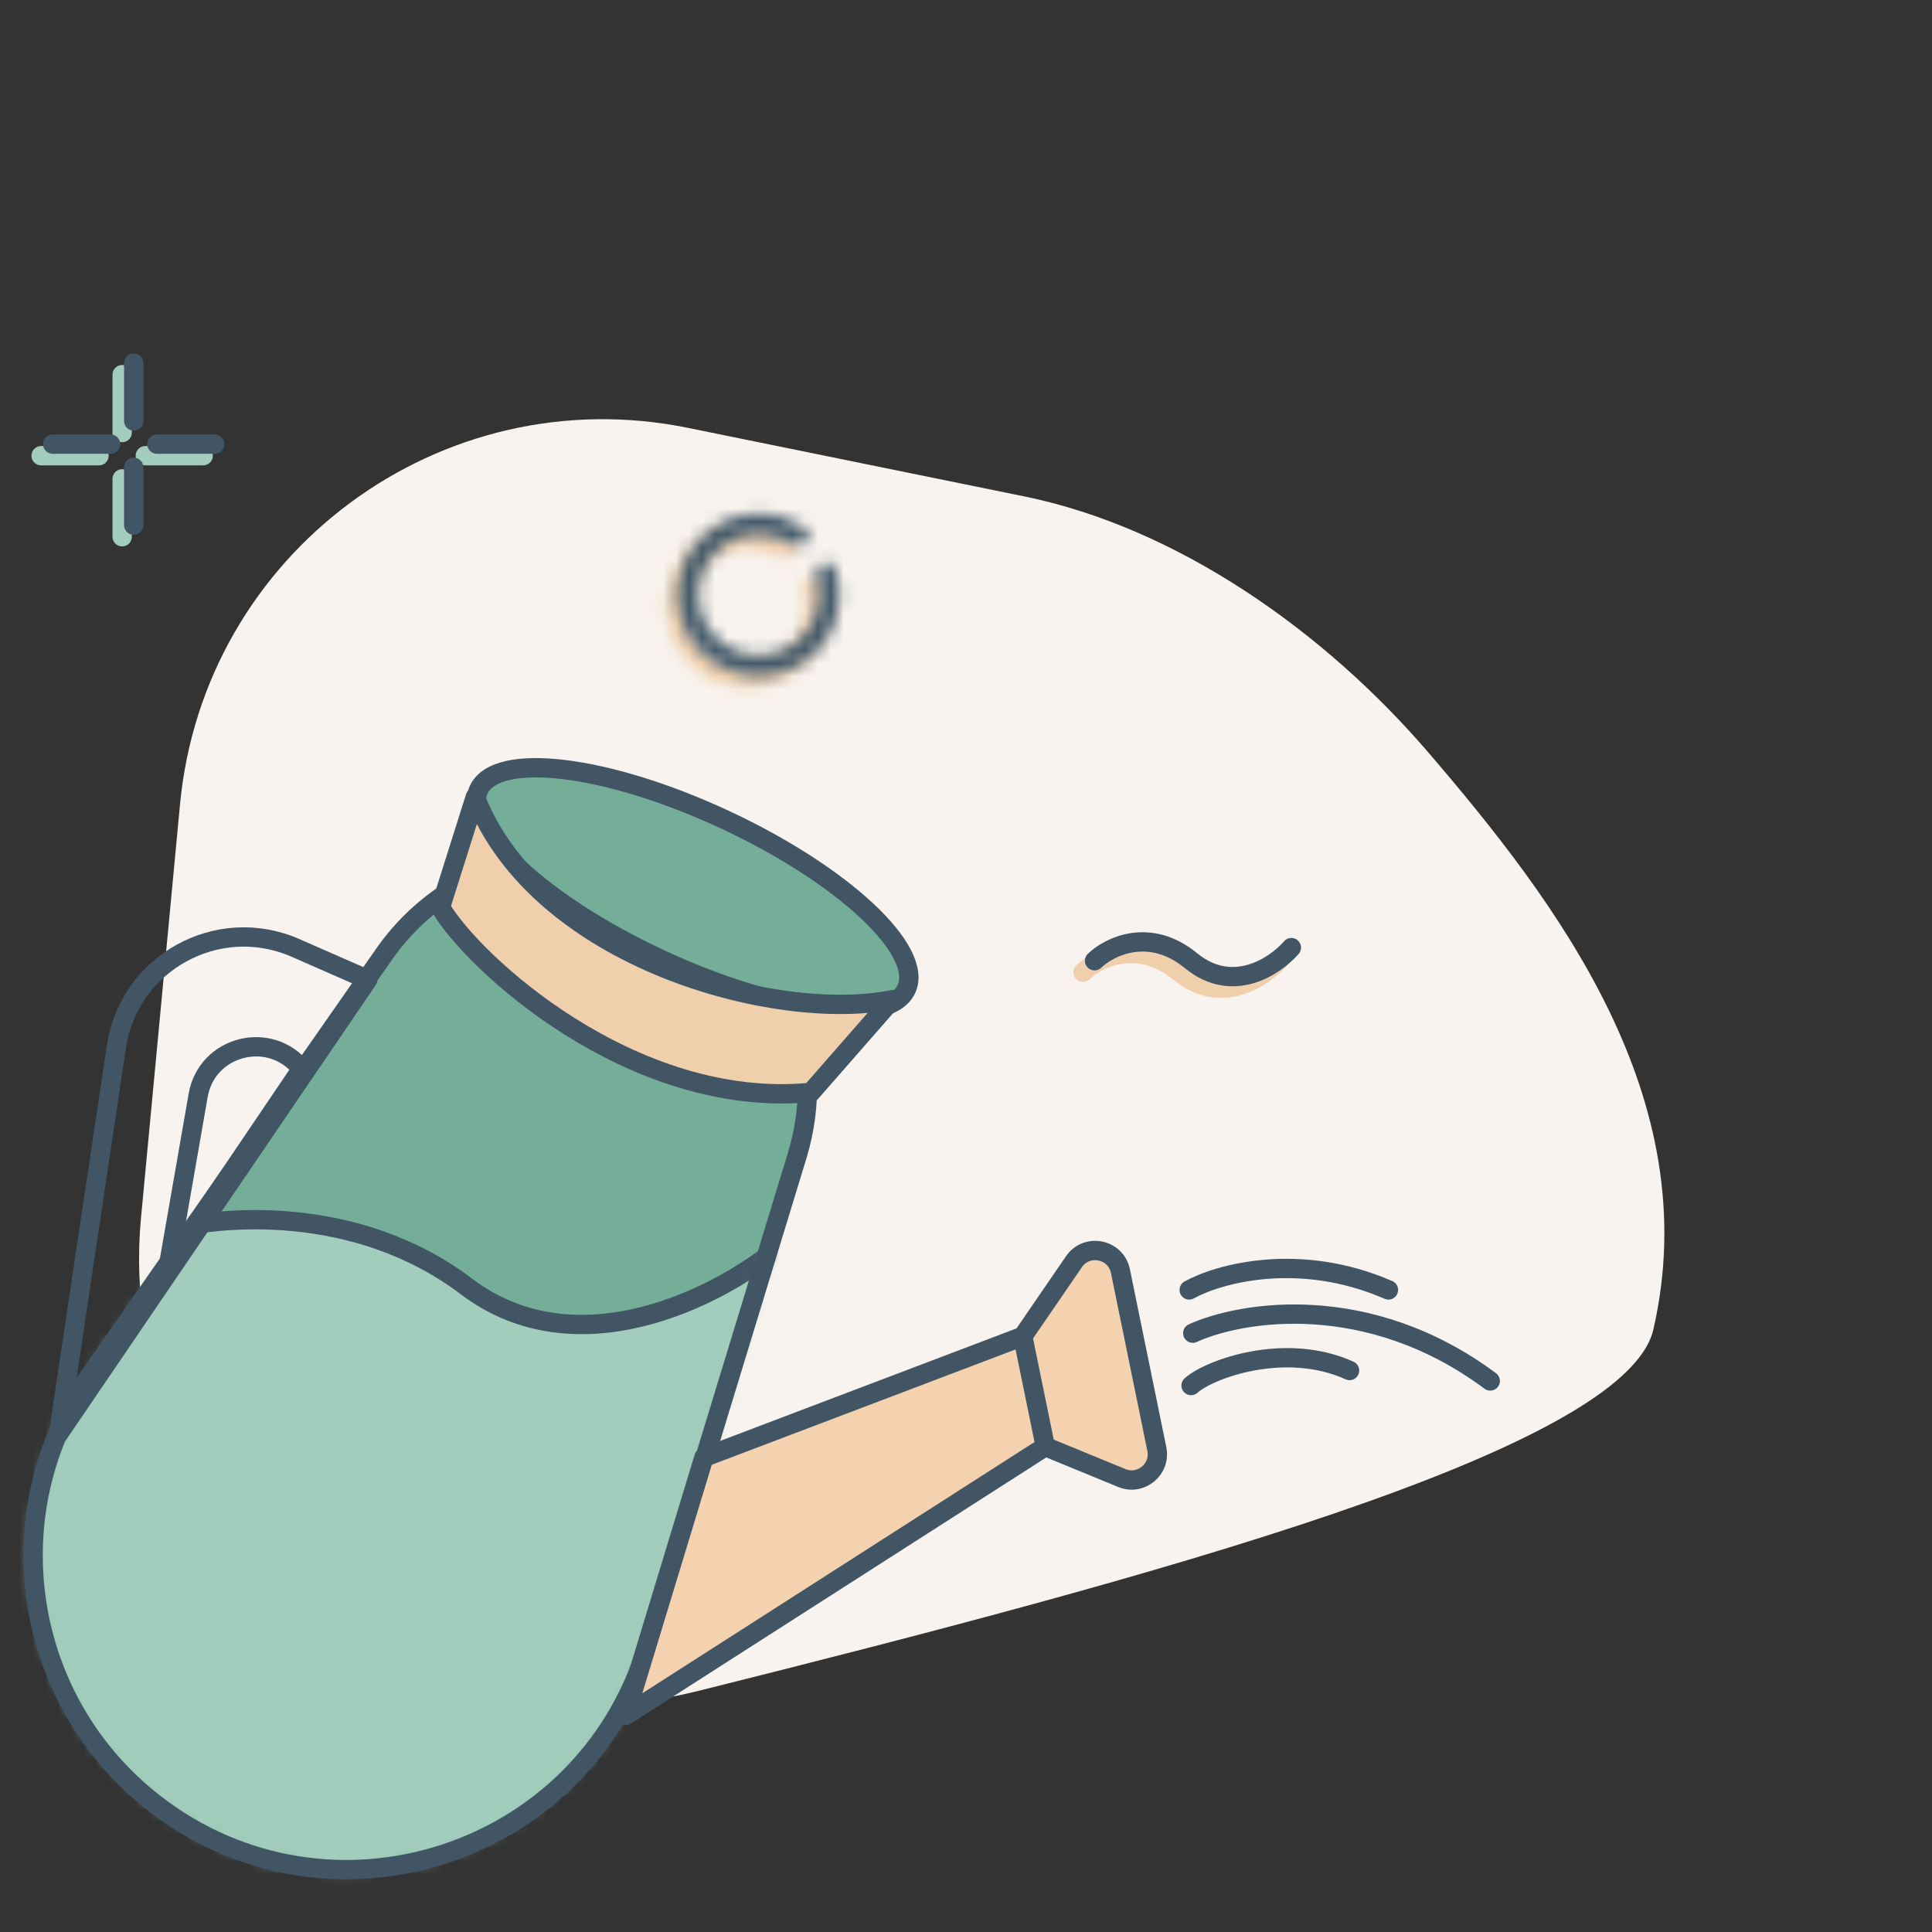
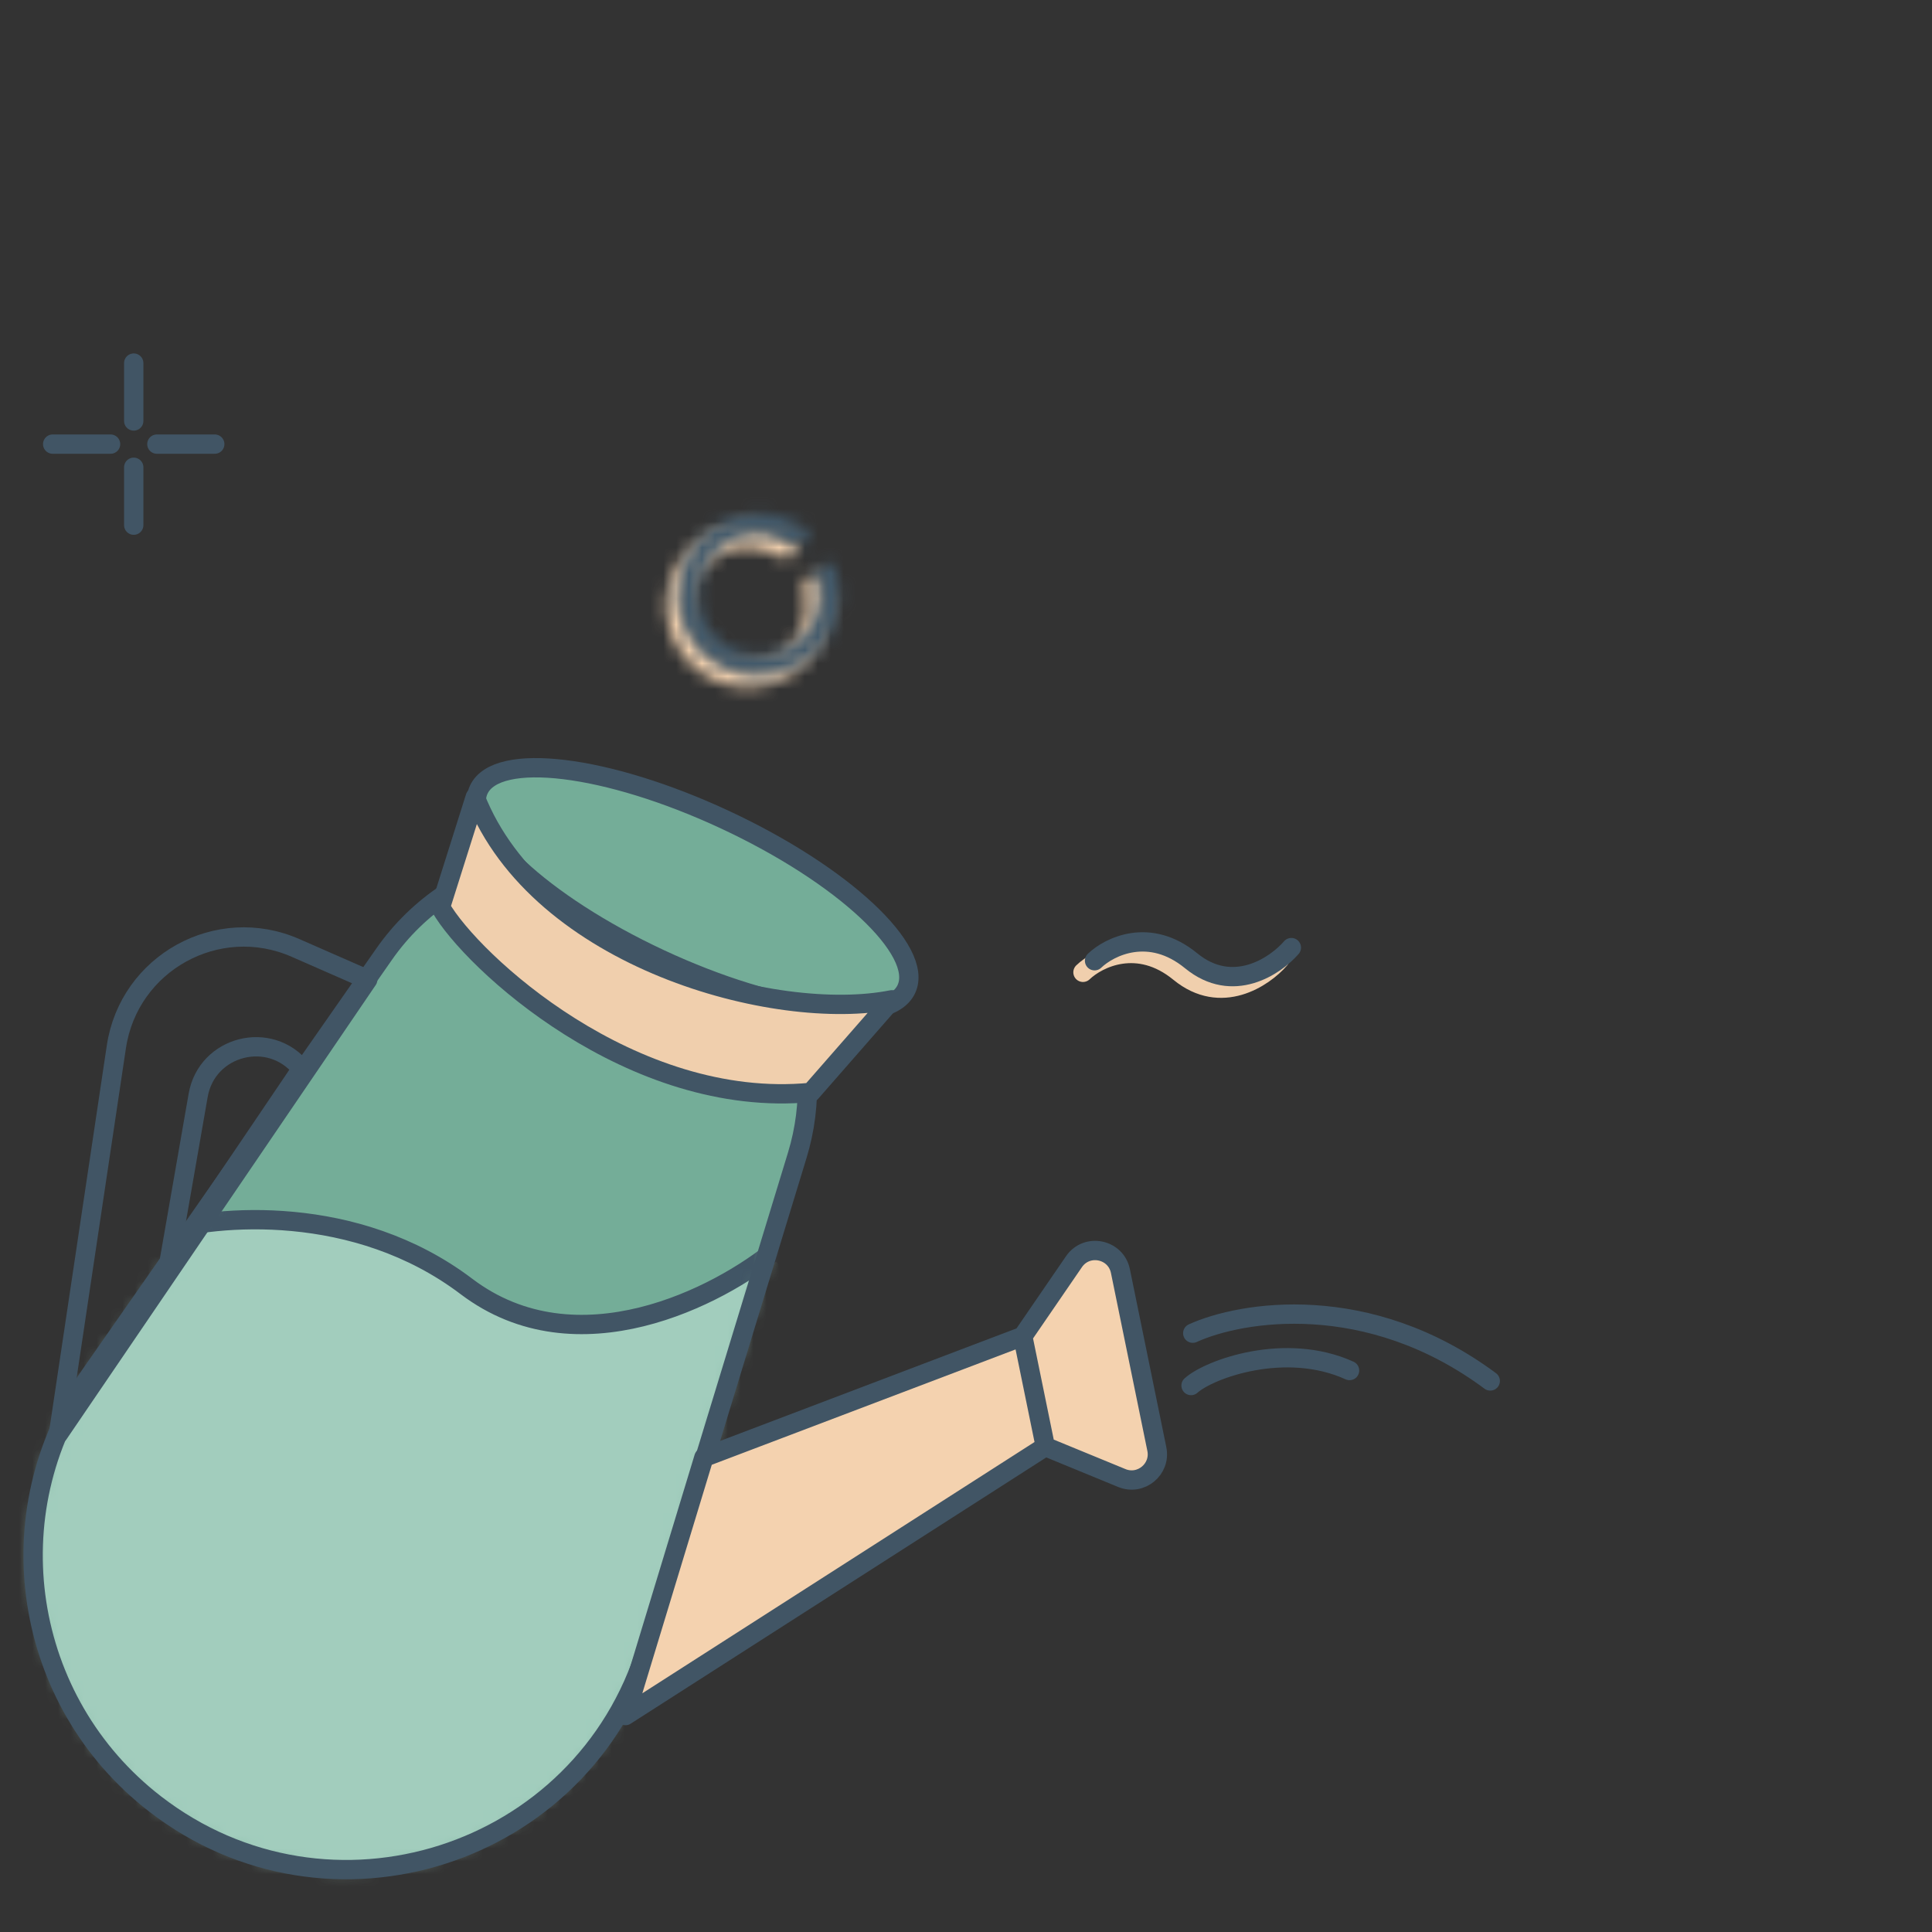
<svg xmlns="http://www.w3.org/2000/svg" width="150" height="150" viewBox="0 0 150 150" fill="none">
  <rect x="0" y="0" width="150" height="150" fill="#333333" stroke="none" />
-   <path d="M128.369 103.211C132.5 85.219 120.78 69.945 110.895 58.42C102.909 49.111 91.511 40.983 79.493 38.534L53.42 33.22C34.195 29.302 15.819 42.923 13.976 62.456L10.947 94.556C8.736 117.992 31.318 137.009 54.154 131.298C89.212 122.531 126.206 112.636 128.369 103.211Z" fill="#F8F3EE" />
  <path d="M50.24 127.892L61.9 89.692C64.354 81.653 60.937 72.984 53.658 68.781C45.541 64.095 35.187 66.398 29.822 74.083L6.959 106.833C-0.482 117.492 1.756 132.116 12.045 140.062C25.53 150.477 45.266 144.188 50.24 127.892Z" fill="#74AD98" />
  <mask id="mask0_908_72" style="mask-type:alpha" maskUnits="userSpaceOnUse" x="2" y="66" width="61" height="80">
    <path d="M50.24 127.892L61.9 89.692C64.354 81.653 60.937 72.984 53.658 68.781C45.541 64.095 35.187 66.398 29.822 74.083L6.959 106.833C-0.482 117.492 1.756 132.116 12.045 140.062C25.53 150.477 45.266 144.188 50.24 127.892Z" fill="#74AD98" />
  </mask>
  <g mask="url(#mask0_908_72)">
    <path d="M36.214 99.88C27.619 93.369 16.789 94.345 12.448 95.647C9.084 97.058 2.031 99.88 0.728 99.88C-0.574 99.88 -7.41 122.886 -10.666 134.389L43.376 164.34L63.235 99.88L60.305 96.95C55.856 100.639 44.809 106.391 36.214 99.88Z" fill="#A2CDBD" stroke="#415565" stroke-width="1.5" stroke-linejoin="round" />
  </g>
  <path d="M50.24 127.892L61.9 89.692C64.354 81.653 60.937 72.984 53.658 68.781C45.541 64.095 35.187 66.398 29.822 74.083L6.959 106.833C-0.482 117.492 1.756 132.116 12.045 140.062C25.53 150.477 45.266 144.188 50.24 127.892Z" stroke="#415565" stroke-width="1.5" stroke-linejoin="round" />
  <ellipse cx="53.771" cy="69.05" rx="18.316" ry="5.966" transform="rotate(25.001 53.771 69.05)" fill="#74AD98" stroke="#415565" stroke-width="1.5" stroke-linejoin="round" />
  <path d="M34.2 70.433L36.897 61.894C41.84 74.477 60.265 79.421 69.252 77.623L62.961 84.814C49.03 86.162 36.597 74.628 34.2 70.433Z" fill="#F0CFAD" stroke="#415565" stroke-width="1.5" stroke-linecap="round" stroke-linejoin="round" />
  <path d="M48.561 133.196L81.158 112.312L87.097 114.754C88.577 115.363 90.138 114.072 89.817 112.504L86.99 98.689C86.636 96.96 84.379 96.503 83.381 97.959L79.407 103.754L54.651 113.155L48.561 133.196Z" fill="#F4D2AF" />
  <path d="M81.158 112.312L48.561 133.196L54.651 113.155L79.407 103.754M81.158 112.312L87.097 114.754C88.577 115.363 90.138 114.072 89.817 112.504L86.99 98.689C86.636 96.96 84.379 96.503 83.381 97.959L79.407 103.754M81.158 112.312L79.407 103.754" stroke="#415565" stroke-width="1.5" stroke-linejoin="round" />
  <path d="M22.942 73.596L28.551 76.056L4.541 111.328L9.035 81.274C10.01 74.758 16.909 70.949 22.942 73.596Z" stroke="#415565" stroke-width="1.5" stroke-linejoin="round" />
  <path d="M13.079 98.266L15.386 85.038C16.06 81.18 20.973 79.924 23.415 82.987L13.079 98.266Z" stroke="#415565" stroke-width="1.5" stroke-linejoin="round" />
-   <path d="M92.329 100.15C94.593 98.893 100.856 97.132 107.799 100.15" stroke="#415565" stroke-width="1.5" stroke-linecap="round" stroke-linejoin="round" />
  <path d="M92.473 107.572C93.902 106.29 99.797 104.142 104.779 106.407" stroke="#415565" stroke-width="1.5" stroke-linecap="round" stroke-linejoin="round" />
  <path d="M92.605 103.508C96.346 101.802 106.204 100.155 115.703 107.217" stroke="#415565" stroke-width="1.5" stroke-linecap="round" stroke-linejoin="round" />
  <mask id="path-15-inside-1_908_72" fill="white">
    <path d="M62.887 44.684C63.319 44.473 63.848 44.651 63.997 45.108C64.389 46.305 64.414 47.6 64.058 48.823C63.621 50.326 62.639 51.611 61.304 52.429C59.969 53.247 58.377 53.538 56.84 53.245C55.302 52.951 53.929 52.096 52.989 50.844C52.048 49.593 51.608 48.036 51.754 46.478C51.9 44.919 52.621 43.471 53.778 42.416C54.934 41.361 56.443 40.775 58.008 40.773C59.281 40.771 60.518 41.155 61.559 41.864C61.957 42.135 61.981 42.692 61.658 43.048C61.335 43.405 60.787 43.423 60.376 43.174C59.667 42.745 58.85 42.514 58.011 42.515C56.879 42.517 55.788 42.941 54.952 43.703C54.116 44.466 53.594 45.513 53.489 46.64C53.383 47.767 53.701 48.893 54.381 49.797C55.061 50.702 56.054 51.321 57.166 51.533C58.278 51.745 59.429 51.535 60.394 50.943C61.359 50.352 62.069 49.422 62.386 48.336C62.62 47.53 62.626 46.681 62.41 45.881C62.285 45.416 62.455 44.895 62.887 44.684Z" />
  </mask>
  <path d="M62.887 44.684C63.319 44.473 63.848 44.651 63.997 45.108C64.389 46.305 64.414 47.6 64.058 48.823C63.621 50.326 62.639 51.611 61.304 52.429C59.969 53.247 58.377 53.538 56.84 53.245C55.302 52.951 53.929 52.096 52.989 50.844C52.048 49.593 51.608 48.036 51.754 46.478C51.9 44.919 52.621 43.471 53.778 42.416C54.934 41.361 56.443 40.775 58.008 40.773C59.281 40.771 60.518 41.155 61.559 41.864C61.957 42.135 61.981 42.692 61.658 43.048C61.335 43.405 60.787 43.423 60.376 43.174C59.667 42.745 58.85 42.514 58.011 42.515C56.879 42.517 55.788 42.941 54.952 43.703C54.116 44.466 53.594 45.513 53.489 46.64C53.383 47.767 53.701 48.893 54.381 49.797C55.061 50.702 56.054 51.321 57.166 51.533C58.278 51.745 59.429 51.535 60.394 50.943C61.359 50.352 62.069 49.422 62.386 48.336C62.62 47.53 62.626 46.681 62.41 45.881C62.285 45.416 62.455 44.895 62.887 44.684Z" stroke="#F0CFAD" stroke-width="3" mask="url(#path-15-inside-1_908_72)" />
  <mask id="path-16-inside-2_908_72" fill="white">
    <path d="M63.852 43.753C64.248 43.559 64.731 43.722 64.873 44.139C65.287 45.356 65.32 46.678 64.957 47.924C64.52 49.427 63.538 50.713 62.203 51.53C60.868 52.348 59.276 52.639 57.739 52.346C56.201 52.053 54.828 51.197 53.887 49.946C52.947 48.694 52.506 47.137 52.652 45.579C52.798 44.02 53.52 42.572 54.677 41.517C55.833 40.462 57.341 39.877 58.907 39.874C60.205 39.872 61.465 40.272 62.519 41.008C62.88 41.26 62.902 41.769 62.606 42.095C62.311 42.421 61.809 42.439 61.438 42.203C60.687 41.725 59.81 41.467 58.909 41.469C57.741 41.471 56.615 41.908 55.751 42.696C54.888 43.483 54.349 44.564 54.24 45.728C54.131 46.891 54.46 48.053 55.162 48.987C55.864 49.922 56.889 50.56 58.037 50.779C59.185 50.998 60.373 50.781 61.37 50.171C62.366 49.56 63.099 48.6 63.426 47.478C63.678 46.613 63.674 45.7 63.424 44.846C63.3 44.423 63.457 43.946 63.852 43.753Z" />
  </mask>
  <path d="M63.852 43.753C64.248 43.559 64.731 43.722 64.873 44.139C65.287 45.356 65.32 46.678 64.957 47.924C64.52 49.427 63.538 50.713 62.203 51.53C60.868 52.348 59.276 52.639 57.739 52.346C56.201 52.053 54.828 51.197 53.887 49.946C52.947 48.694 52.506 47.137 52.652 45.579C52.798 44.02 53.52 42.572 54.677 41.517C55.833 40.462 57.341 39.877 58.907 39.874C60.205 39.872 61.465 40.272 62.519 41.008C62.88 41.26 62.902 41.769 62.606 42.095C62.311 42.421 61.809 42.439 61.438 42.203C60.687 41.725 59.81 41.467 58.909 41.469C57.741 41.471 56.615 41.908 55.751 42.696C54.888 43.483 54.349 44.564 54.24 45.728C54.131 46.891 54.46 48.053 55.162 48.987C55.864 49.922 56.889 50.56 58.037 50.779C59.185 50.998 60.373 50.781 61.37 50.171C62.366 49.56 63.099 48.6 63.426 47.478C63.678 46.613 63.674 45.7 63.424 44.846C63.3 44.423 63.457 43.946 63.852 43.753Z" stroke="#435A6B" stroke-width="3" mask="url(#path-16-inside-2_908_72)" />
-   <path d="M9.484 29.089V33.583M3.193 35.38L7.686 35.38M11.282 35.38H15.775M9.484 37.178L9.484 41.672" stroke="#A2CDBD" stroke-width="1.5" stroke-linecap="round" />
  <path d="M10.383 28.19V32.684M4.091 34.481L8.585 34.481M12.18 34.481H16.674M10.383 36.279L10.383 40.773" stroke="#415565" stroke-width="1.5" stroke-linecap="round" />
  <path d="M84.082 75.49C85.235 74.386 88.349 72.841 91.577 75.49C94.806 78.138 98.112 75.914 99.361 74.471" stroke="#F0CFAD" stroke-width="1.5" stroke-linecap="round" stroke-linejoin="round" />
  <path d="M84.981 74.591C86.134 73.487 89.247 71.942 92.476 74.591C95.705 77.24 99.011 75.016 100.26 73.572" stroke="#415565" stroke-width="1.5" stroke-linecap="round" stroke-linejoin="round" />
</svg>